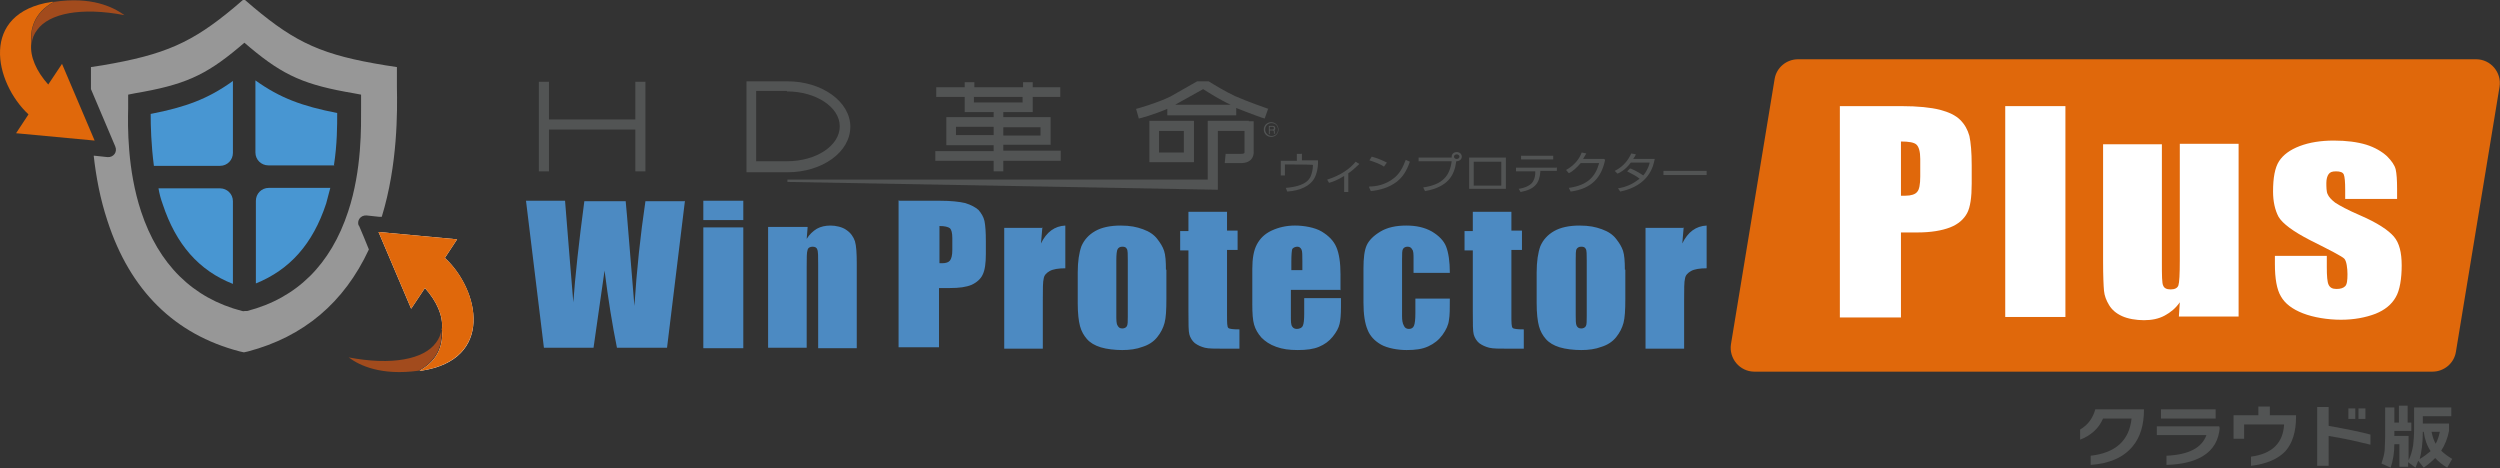
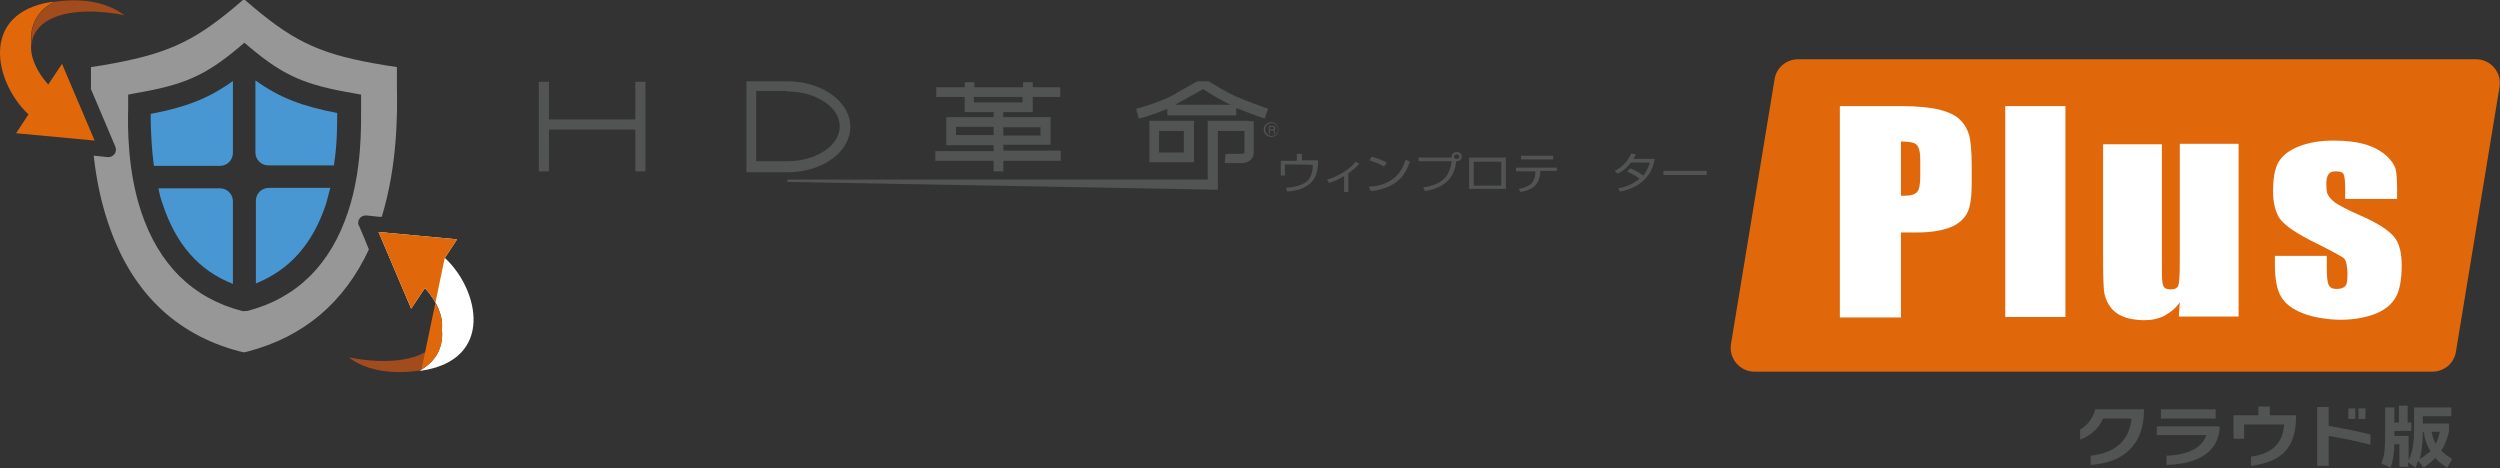
<svg xmlns="http://www.w3.org/2000/svg" id="_レイヤー_1" data-name=" レイヤー 1" version="1.1" viewBox="0 0 544.2 101.9">
  <rect x="0" y="0" width="544.2" height="101.9" fill="#333333" stroke="none" />
  <defs>
    <style>
      .cls-1 {
        fill: #000;
      }

      .cls-1, .cls-2, .cls-3, .cls-4, .cls-5, .cls-6, .cls-7, .cls-8 {
        stroke-width: 0px;
      }

      .cls-2 {
        fill: #a24b1d;
      }

      .cls-3 {
        fill: #e0680b;
      }

      .cls-4 {
        fill: #979797;
      }

      .cls-5 {
        fill: #4c8ac2;
      }

      .cls-6 {
        fill: #525454;
      }

      .cls-7 {
        fill: #fff;
      }

      .cls-8 {
        fill: #4896d2;
      }
    </style>
  </defs>
  <g>
    <path class="cls-2" d="M6.9,9.5c.1-1.1.5-2.1,1.2-3,2.6-3.6,9.6-5,19-3.2C24.6,1.5,19.9-.8,11.8.4c-4.4,2.4-5.3,6.1-4.9,9.1Z" />
    <path class="cls-3" d="M6.2,24.9h0s-2.7,4.1-2.7,4.1l17.1,1.6-7.1-16.7-3,4.5c-2.6-2.9-4-6.1-3.7-8.9-.3-3,.5-6.7,4.9-9.1-.1,0-.3,0-.4,0C-4.6,2.8-1.2,18,6.2,24.9Z" />
    <g>
      <path class="cls-3" d="M391.4,12.9h147.6c3.2,0,5.6,2.9,5.1,6l-9.5,57.7c-.4,2.5-2.6,4.3-5.1,4.3h-147.6c-3.2,0-5.6-2.9-5.1-6l9.5-57.7c.4-2.5,2.6-4.3,5.1-4.3Z" />
      <g>
        <path class="cls-7" d="M400.5,23.1h13.4c3.6,0,6.4.3,8.4.8,1.9.5,3.4,1.2,4.4,2.2,1,1,1.6,2.1,2,3.5.3,1.4.5,3.5.5,6.4v4c0,2.9-.3,5.1-1,6.4-.7,1.3-1.9,2.4-3.7,3.1s-4.2,1.1-7.1,1.1h-3.6v18.5h-13.3V23.1ZM413.8,30.9v11.7c.4,0,.7,0,1,0,1.2,0,2.1-.3,2.5-.8.5-.5.7-1.7.7-3.4v-3.8c0-1.6-.3-2.6-.8-3.1-.5-.5-1.7-.7-3.4-.7Z" />
        <path class="cls-7" d="M449.6,23.1v45.9h-13.1V23.1h13.1Z" />
        <path class="cls-7" d="M487.3,31.3v37.6h-13l.2-3.1c-.9,1.3-2,2.2-3.3,2.9s-2.8,1-4.5,1-3.5-.3-4.8-.9c-1.3-.6-2.2-1.4-2.8-2.4-.6-1-1-2-1.1-3.1-.1-1.1-.2-3.2-.2-6.5v-25.4h12.8v25.6c0,2.9,0,4.7.3,5.2.2.5.7.8,1.6.8s1.5-.3,1.7-.9c.2-.6.3-2.4.3-5.5v-25.3h12.8Z" />
        <path class="cls-7" d="M521.8,43.3h-11.3v-2c0-1.7-.1-2.8-.3-3.3-.2-.5-.8-.7-1.7-.7s-1.3.2-1.6.6-.5,1.1-.5,1.9,0,2,.3,2.5c.2.5.7,1.1,1.6,1.8.9.6,2.7,1.6,5.5,2.8,3.7,1.6,6.1,3.2,7.3,4.6,1.2,1.4,1.7,3.5,1.7,6.3s-.4,5.4-1.3,6.9c-.9,1.6-2.4,2.8-4.4,3.6-2.1.8-4.6,1.3-7.5,1.3s-6-.5-8.3-1.4c-2.3-.9-3.9-2.1-4.8-3.7-.9-1.5-1.3-3.9-1.3-7v-1.8h11.3v2.4c0,2,.1,3.3.4,3.9.3.6.8.9,1.7.9s1.5-.2,1.9-.6.5-1.3.5-2.6-.2-2.9-.7-3.4c-.5-.5-3-1.8-7.4-4-3.7-1.9-6-3.6-6.9-5.1-.8-1.5-1.2-3.4-1.2-5.5,0-3,.4-5.2,1.3-6.6.9-1.4,2.4-2.5,4.5-3.3,2.1-.8,4.6-1.2,7.4-1.2s5.1.3,7.1.9c1.9.6,3.4,1.5,4.5,2.5,1,1,1.7,2,1.9,2.9.2.9.3,2.3.3,4.2v2.2Z" />
      </g>
    </g>
    <g>
      <path class="cls-6" d="M283.4,33.4v1.5h3.5v.8c0,.5-.2,2.2-.9,3.3-.9,1.4-2.8,2.5-5.8,2.7l-.3-.8c2.2-.2,4.6-.7,5.4-2.5.3-.7.5-1.6.5-2.5h0c0-.1-6.1-.1-6.1-.1v2.4h-.9v-3.2h3.5v-1.5h1Z" />
      <path class="cls-6" d="M293.5,41.8h-.9v-3.5c-1.6,1-2.6,1.3-3.3,1.5l-.4-.7c2.9-.9,5-2.4,6.2-3.9l.8.5c-1.2,1.1-1.7,1.6-2.4,2v4.1Z" />
      <path class="cls-6" d="M301.3,36.3c-.8-.6-2.3-1.1-3.2-1.4l.5-.8c1.1.3,2.4.8,3.3,1.3l-.6.8ZM298.1,40.6c1.3,0,3.4-.3,5.3-1.8,1.3-1,2-2.4,2.6-4l.9.4c-.7,2-1.5,3.3-2.9,4.4-1.6,1.2-3.6,1.8-5.6,2l-.4-.9Z" />
      <path class="cls-6" d="M309.8,40.8c4.3-.6,5.8-2.6,6.2-5.7h-7.2v-.8h7.2c0,0,0-.1,0-.2,0-.6.5-1,1.1-1s1.1.4,1.1,1-.5,1-1.2,1c-.4,3.1-1.8,5.6-6.8,6.5l-.4-.8ZM317.1,33.6c-.3,0-.6.2-.6.5s.3.5.6.5.6-.2.6-.5-.3-.5-.6-.5Z" />
      <path class="cls-6" d="M327.8,34.3v6.8h-8v-6.8h8ZM326.8,35.2h-6v5.2h6v-5.2Z" />
      <path class="cls-6" d="M338.9,36.4v.8h-3.6v.2c-.2,2.5-1.2,3.8-4.3,4.4l-.4-.7c1.4-.2,2.9-.8,3.3-2,.2-.4.3-1,.3-1.6v-.2s-4.2,0-4.2,0v-.8h8.8ZM338.1,33.9v.8h-7v-.8h7Z" />
-       <path class="cls-6" d="M349.4,34.8c-.8,3.9-3,6.3-7.5,6.9l-.4-.8c4.2-.6,5.8-2.5,6.6-5.4h-4c-.9,1-1.7,1.8-2.6,2.2l-.6-.7c1.8-1,2.9-2.4,3.4-3.8l1,.2c-.2.3-.3.6-.7,1.2h4.6Z" />
      <path class="cls-6" d="M355,36.7c1.2.5,2.3,1.2,2.7,1.5,1-1.2,1.3-2.3,1.4-2.8h-4.1c-1.2,1.6-2.4,2.2-2.9,2.4l-.6-.6c2-1,3-2.5,3.6-3.8l1,.2c-.1.3-.3.6-.6,1h4.7c-.3,1.7-1.3,5.8-7.5,7.1l-.5-.7c.6-.1,1.9-.3,3.4-1.2.7-.4,1.1-.8,1.3-.9-.6-.5-1.5-1-2.7-1.6l.6-.6Z" />
      <path class="cls-6" d="M371.5,37.2v.9h-9.4v-.9h9.4Z" />
      <g>
        <g>
          <path class="cls-6" d="M275.1,28.2c0-.9.7-1.6,1.6-1.6s1.6.7,1.6,1.6-.7,1.6-1.6,1.6-1.6-.7-1.6-1.6M275.4,28.2c0,.7.6,1.4,1.4,1.4s1.4-.6,1.4-1.4-.6-1.4-1.4-1.4-1.4.6-1.4,1.4" />
          <path class="cls-6" d="M277.3,29.2c0-.1,0-.4,0-.5,0-.1,0-.3-.3-.3h-.6v.8h-.2v-1.8h.8c.3,0,.6.1.6.5s-.1.4-.3.4c.1,0,.2,0,.2.3v.3c0,0,0,.1.1.2h0s-.3,0-.3,0M276.3,28.2h.6c.2,0,.4,0,.4-.3s-.2-.3-.3-.3h-.6v.6" />
        </g>
        <path class="cls-6" d="M163.6,17.7h-1.1v19.8h8.9s0,0,0,0c7.6,0,13.7-4.4,13.7-9.9s-6.2-9.9-13.7-9.9h-7.8ZM171.3,19.9c6.3,0,11.5,3.4,11.5,7.6s-5.1,7.6-11.5,7.6c0,0-5,0-6.7,0v-15.3h6.7Z" />
        <path class="cls-6" d="M230.9,32.8h-12.5v-1.3h10.3v-6h-10.3v-1.1h6.4v-3.3h6v-2.1h-6v-1.1h-2.1v1.1h-10.6v-1.1h-2.1v1.1h-6.2v2.1h6.2v3.3h6.3v1.1h-10.3s0,1.1,0,1.1v5h10.3v1.3h-12.7v2.1h12.7v2.3h2.1v-2.3h12.5v-2.1h0ZM212,21.1h10.6v1.2h-10.6v-1.2h0ZM226.5,27.7v1.8h-8.1v-1.8c3.8,0,7.3,0,8.1,0h0ZM208.1,29.4v-1.8c.8,0,4.4,0,8.2,0v1.8h-8.2Z" />
        <path class="cls-6" d="M258.8,26.3h-8.6v9h9.7v-9h-1.1ZM257.7,28.5v4.7h-5.4v-4.7h5.4Z" />
        <path class="cls-6" d="M271.9,26.3h-9v12.8h-91.5v.5l93.5,1.7h.2v-12.8h5.8v4.7c0,.1,0,.3-.9.3h-3.2c0-.1-.2,2-.2,2h3.3c2.8.1,3-1.8,3-2.3v-6.8h-1.1Z" />
        <polygon class="cls-6" points="138.3 17.8 138.3 26 119.5 26 119.5 17.8 117.3 17.8 117.3 37.3 119.5 37.3 119.5 28.2 138.3 28.2 138.3 37.3 140.5 37.3 140.5 17.8 138.3 17.8 138.3 17.8" />
        <path class="cls-6" d="M276.1,23.7s-4.6-1.6-7.3-2.8c-2.1-1-4.6-2.5-5.7-3.2h-2.5l-5.8,3.3c-2.8,1.4-7.4,2.7-7.5,2.7l.6,2.1c.2,0,3.4-.9,6.2-2.1v1.4h15v-1.6c2.7,1.1,6,2.3,6.2,2.3l.7-2h0ZM255.8,22.8h0s4.5-2.5,6.1-3.4c1.1.7,3.6,2.3,6,3.4h0s-12.1,0-12.1,0h0Z" />
      </g>
    </g>
-     <path class="cls-5" d="M149.1,43.7l-3.9,32h-10.9c-1-4.9-1.9-10.5-2.7-16.8-.4,2.7-1.2,8.3-2.4,16.8h-10.8l-3.9-32h8.5l.9,11.2.9,10.9c.4-5.6,1.2-13,2.4-22h9c.1.9.4,4.4.9,10.6l1,12.2c.5-7.8,1.3-15.4,2.4-22.8h8.5ZM161.8,43.7v4.2h-8.7v-4.2h8.7ZM161.8,49.5v26.3h-8.7v-26.3h8.7ZM175.8,49.5l-.2,2.5c.6-1,1.4-1.7,2.2-2.2.9-.5,1.9-.7,3-.7s2.6.3,3.5,1c.9.6,1.5,1.5,1.8,2.4.3,1,.4,2.6.4,4.9v18.4h-8.4v-18.2c0-1.8,0-2.9-.2-3.3-.1-.4-.5-.6-1-.6s-1,.2-1.1.7c-.2.5-.2,1.7-.2,3.6v17.7h-8.4v-26.3h8.6ZM195.8,43.7h8.8c2.4,0,4.2.2,5.5.5,1.3.4,2.2.9,2.9,1.5.6.7,1.1,1.5,1.3,2.4.2,1,.3,2.4.3,4.4v2.8c0,2-.2,3.5-.7,4.5-.4.9-1.3,1.7-2.4,2.2-1.2.5-2.7.7-4.7.7h-2.4v12.9h-8.8v-32ZM204.5,49.2v8.1c.2,0,.5,0,.6,0,.8,0,1.4-.2,1.7-.6.3-.4.5-1.1.5-2.3v-2.6c0-1.1-.2-1.8-.5-2.1-.4-.3-1.1-.5-2.3-.5ZM226.9,49.5l-.3,3.5c1.2-2.5,3-3.8,5.3-3.9v9.3c-1.5,0-2.7.2-3.4.6-.7.4-1.2.9-1.3,1.6-.2.7-.2,2.3-.2,4.9v10.4h-8.4v-26.3h8.4ZM253.9,58.7v6.4c0,2.4-.1,4.1-.4,5.2-.3,1.1-.8,2.1-1.6,3.1-.8,1-1.9,1.7-3.2,2.1-1.3.5-2.8.7-4.4.7s-3.4-.2-4.7-.6c-1.3-.4-2.3-1-3-1.8-.7-.8-1.2-1.7-1.5-2.8-.3-1.1-.5-2.8-.5-5v-6.7c0-2.4.3-4.3.8-5.7.6-1.4,1.6-2.5,3-3.3,1.4-.8,3.3-1.2,5.5-1.2s3.5.3,4.9.8c1.4.5,2.4,1.2,3.1,2.1.7.9,1.2,1.7,1.5,2.6.3.9.4,2.3.4,4.1ZM245.5,56.7c0-1.3,0-2.2-.2-2.5-.2-.4-.5-.5-1-.5s-.8.2-1,.5c-.2.3-.3,1.2-.3,2.5v11.8c0,1.2,0,2,.3,2.4.2.4.5.6,1,.6s.8-.2,1-.5c.2-.3.2-1.1.2-2.2v-12.1ZM267.1,46v4.2h2.3v4.2h-2.3v14.1c0,1.7,0,2.7.3,2.9.2.2,1,.3,2.4.3v4.2h-3.4c-1.9,0-3.3,0-4.1-.2-.8-.2-1.5-.5-2.2-1-.6-.5-1-1.2-1.2-1.9-.2-.7-.2-2.4-.2-5v-13.3h-1.8v-4.2h1.8v-4.2h8.4ZM291.9,63.1h-10.9v5.7c0,1.2,0,1.9.3,2.3.2.3.5.5,1,.5s1.1-.2,1.3-.7c.2-.4.3-1.3.3-2.6v-3.4h8v1.9c0,1.6-.1,2.9-.3,3.7-.2.9-.7,1.8-1.5,2.8-.8,1-1.8,1.7-3,2.2-1.2.5-2.7.7-4.6.7s-3.3-.2-4.7-.7c-1.4-.5-2.4-1.2-3.2-2-.8-.9-1.3-1.8-1.6-2.8-.3-1-.4-2.5-.4-4.5v-7.6c0-2.3.3-4.1,1-5.4.7-1.3,1.7-2.3,3.2-3,1.5-.7,3.2-1.1,5.1-1.1s4.3.4,5.8,1.3c1.5.9,2.6,2,3.2,3.4.6,1.4.9,3.4.9,5.9v3.5ZM283.5,58.8v-1.9c0-1.4,0-2.2-.2-2.6-.2-.4-.5-.6-.9-.6s-.9.2-1.1.5c-.1.3-.2,1.2-.2,2.7v1.9h2.5ZM315.6,59.4h-7.9v-3c0-1,0-1.8-.3-2.1-.2-.4-.5-.6-1-.6s-.8.2-1,.5c-.2.3-.2,1.1-.2,2.2v12.4c0,.9.1,1.6.4,2.1.2.5.6.7,1.1.7s.9-.2,1.1-.7c.2-.5.3-1.4.3-2.8v-3.1h7.5c0,2.1,0,3.7-.2,4.7-.1,1-.6,2.1-1.4,3.2-.8,1.1-1.8,1.9-3.1,2.5-1.3.6-2.8.8-4.7.8s-4.2-.4-5.6-1.2c-1.4-.8-2.4-1.9-2.9-3.2-.6-1.4-.9-3.4-.9-5.9v-7.5c0-2.2.2-3.9.7-5,.5-1.1,1.5-2.1,3-3,1.5-.9,3.4-1.3,5.6-1.3s4,.4,5.6,1.3c1.5.9,2.6,2,3.1,3.3.5,1.3.8,3.2.8,5.7ZM329,46v4.2h2.3v4.2h-2.3v14.1c0,1.7,0,2.7.3,2.9.2.2,1,.3,2.4.3v4.2h-3.4c-1.9,0-3.3,0-4.1-.2-.8-.2-1.5-.5-2.2-1-.6-.5-1-1.2-1.2-1.9-.2-.7-.2-2.4-.2-5v-13.3h-1.8v-4.2h1.8v-4.2h8.4ZM353.8,58.7v6.4c0,2.4-.1,4.1-.4,5.2-.3,1.1-.8,2.1-1.6,3.1-.8,1-1.9,1.7-3.2,2.1-1.3.5-2.8.7-4.4.7s-3.4-.2-4.7-.6c-1.3-.4-2.3-1-3-1.8-.7-.8-1.2-1.7-1.5-2.8-.3-1.1-.5-2.8-.5-5v-6.7c0-2.4.3-4.3.8-5.7.6-1.4,1.6-2.5,3-3.3,1.4-.8,3.3-1.2,5.5-1.2s3.5.3,4.9.8c1.4.5,2.4,1.2,3.1,2.1.7.9,1.2,1.7,1.5,2.6.3.9.4,2.3.4,4.1ZM345.4,56.7c0-1.3,0-2.2-.2-2.5-.2-.4-.5-.5-1-.5s-.8.2-1,.5c-.2.3-.2,1.2-.2,2.5v11.8c0,1.2,0,2,.2,2.4.2.4.5.6,1,.6s.8-.2,1-.5c.2-.3.2-1.1.2-2.2v-12.1ZM366.5,49.5l-.3,3.5c1.2-2.5,3-3.8,5.3-3.9v9.3c-1.5,0-2.7.2-3.4.6-.7.4-1.2.9-1.3,1.6-.2.7-.2,2.3-.2,4.9v10.4h-8.4v-26.3h8.4Z" />
    <g>
      <path class="cls-8" d="M72.8,36h-14.4c-1.5,0-2.8-1.2-2.8-2.8v-15.7c5.3,3.8,10.1,5.6,17.8,7.1,0,2.7,0,6.8-.7,11.3Z" />
      <path class="cls-8" d="M50.7,17.6v15.7c0,1.5-1.2,2.8-2.8,2.8h-14.4c-.6-4.6-.7-8.7-.7-11.3,7.7-1.5,12.5-3.3,17.8-7.1Z" />
      <path class="cls-8" d="M35.4,44.4c-.4-1.1-.7-2.2-.9-3.4h13.4c1.5,0,2.8,1.2,2.8,2.8v18c-7.4-2.9-12.4-8.6-15.3-17.4Z" />
      <path class="cls-8" d="M55.7,61.7v-18c0-1.5,1.2-2.8,2.8-2.8h13.4c-.3,1.1-.6,2.2-.9,3.4-2.9,8.8-7.9,14.4-15.3,17.4Z" />
    </g>
    <g>
      <path class="cls-2" d="M96.1,71.6c-.1,1.1-.5,2.1-1.2,3-2.6,3.6-9.6,5-19,3.2,2.4,1.8,7.1,4,15.2,2.9,4.4-2.4,5.3-6.1,4.9-9.1Z" />
      <path class="cls-7" d="M96.8,56.2h0s2.7-4.1,2.7-4.1l-17.1-1.6,7.1,16.7,3-4.5c2.6,2.9,4,6.1,3.7,8.9.3,3-.5,6.7-4.9,9.1.1,0,.3,0,.4,0,16-2.4,12.6-17.6,5.2-24.5Z" />
    </g>
-     <path class="cls-3" d="M96.8,56.2h0s2.7-4.1,2.7-4.1l-17.1-1.6,7.1,16.7,3-4.5c2.6,2.9,4,6.1,3.7,8.9.3,3-.5,6.7-4.9,9.1h.4c16-2.5,12.6-17.7,5.2-24.5Z" />
+     <path class="cls-3" d="M96.8,56.2h0s2.7-4.1,2.7-4.1l-17.1-1.6,7.1,16.7,3-4.5c2.6,2.9,4,6.1,3.7,8.9.3,3-.5,6.7-4.9,9.1h.4Z" />
    <path class="cls-4" d="M78.1,49.2c-.5-1.2.4-2.4,1.7-2.3l2.8.3h.5c3.5-11.4,3.4-23,3.3-28.2,0-.8,0-1.4,0-1.9v-2.5c0,0-2.6-.4-2.6-.4-13.5-2.2-19.3-4.8-28.6-12.6l-2.1-1.8-2.1,1.8c-9.2,7.7-15.1,10.3-28.6,12.6l-2.6.4v2.5c0,.4,0,1.1,0,1.9,0,.1,0,.3,0,.4l4.2,9.9,1.1,2.6c.5,1.2-.4,2.4-1.7,2.3l-2.8-.3h-.2c.5,4.5,1.4,9.4,3,14.2,4.9,15.1,14.6,24.7,28.8,28.4l.9.2.9-.2c12.1-3.2,20.9-10.6,26.3-22.2l-1.1-2.7-1.1-2.6ZM53.7,67.7h-.5c0,.1-.5,0-.5,0-10.8-2.8-18.2-10.2-22-21.7-3-9.1-2.9-18.5-2.8-22.5,0-.7,0-1.2,0-1.5v-1.4s1.5-.3,1.5-.3c10.6-1.8,15.2-3.8,22.5-9.9l1.3-1.1,1.3,1.1c7.3,6.1,11.9,8.1,22.5,9.9l1.6.3v1.4c0,.4,0,.9,0,1.5,0,4,.2,13.4-2.8,22.5-3.8,11.6-11.2,18.9-22,21.7Z" />
    <path class="cls-1" d="M3.7,23.3h0s0,0,0,0c0,0,0,0,0,0Z" />
  </g>
  <path class="cls-6" d="M524.3,101.6h-2v-4.9h-1.1c0,1.9-.3,3.6-.8,5.1l-2-.9c.3-.9.6-1.9.7-2.9,0-.7.1-1.7.1-2.9v-6.4h2v3.3h1v-3.7h1.9v3.7h.8v1.8h-3.7v1.1h3.1v5.3c.5-1,.8-2.1,1-3.3.1-.9.2-2.1.2-3.6v-4.6h8.1v1.9h-6.2v1.6h5.7v1.6c-.3,1.6-.9,3.1-1.7,4.3.6.6,1.4,1.2,2.4,1.8l-1.1,1.9c-1-.6-1.9-1.3-2.6-2.1-.7.7-1.5,1.4-2.5,2.1l-1.2-1.5c-.2.5-.4,1-.6,1.5l-1.6-1.2v1ZM526.6,100c1-.6,1.8-1.2,2.5-1.8-.8-1.2-1.3-2.6-1.5-4.2h-.2c0,2.5-.3,4.5-.7,6ZM530.2,96.6c.4-.7.7-1.6.9-2.6h-1.8c.2,1,.5,1.9.9,2.6Z" />
  <g>
    <path class="cls-6" d="M464.2,97.2c-2,2.4-5,3.7-9.1,4v-2c5.4-.6,8.4-3.3,8.9-8.1h-6.2c-.5,1.1-1.1,2-2,2.8-.9.8-1.9,1.4-3,1.8v-2.2c1.7-1,2.8-2.5,3.3-4.4h10.6c0,3.4-.8,6.1-2.5,8.1Z" />
    <path class="cls-6" d="M483.2,93c-.2,2.8-1.4,4.9-3.7,6.3-2,1.2-4.6,1.8-7.9,1.9v-2c4.8-.2,7.7-1.7,8.7-4.5h-10.8v-1.9h13.6v.3ZM482.3,91.1h-11.9v-2h11.9v2Z" />
    <path class="cls-6" d="M499.8,90.8c0,3.2-.8,5.7-2.3,7.4-1.6,1.7-4.1,2.8-7.5,3.2v-2c4.6-.6,7-3,7.2-7h-8.7v3.1h-2.3v-5.1h5.4v-1.9h2.5v1.9h5.7v.4Z" />
    <path class="cls-6" d="M516,96.8c-2.9-.7-5.9-1.4-9.1-1.9v6.5h-2.5v-12.8h2.5v4.1c3.9.7,6.9,1.3,9.1,1.9v2.2ZM512.7,91.2h-1.5v-2.3h1.5v2.3ZM514.9,91.2h-1.5v-2.3h1.5v2.3Z" />
  </g>
</svg>